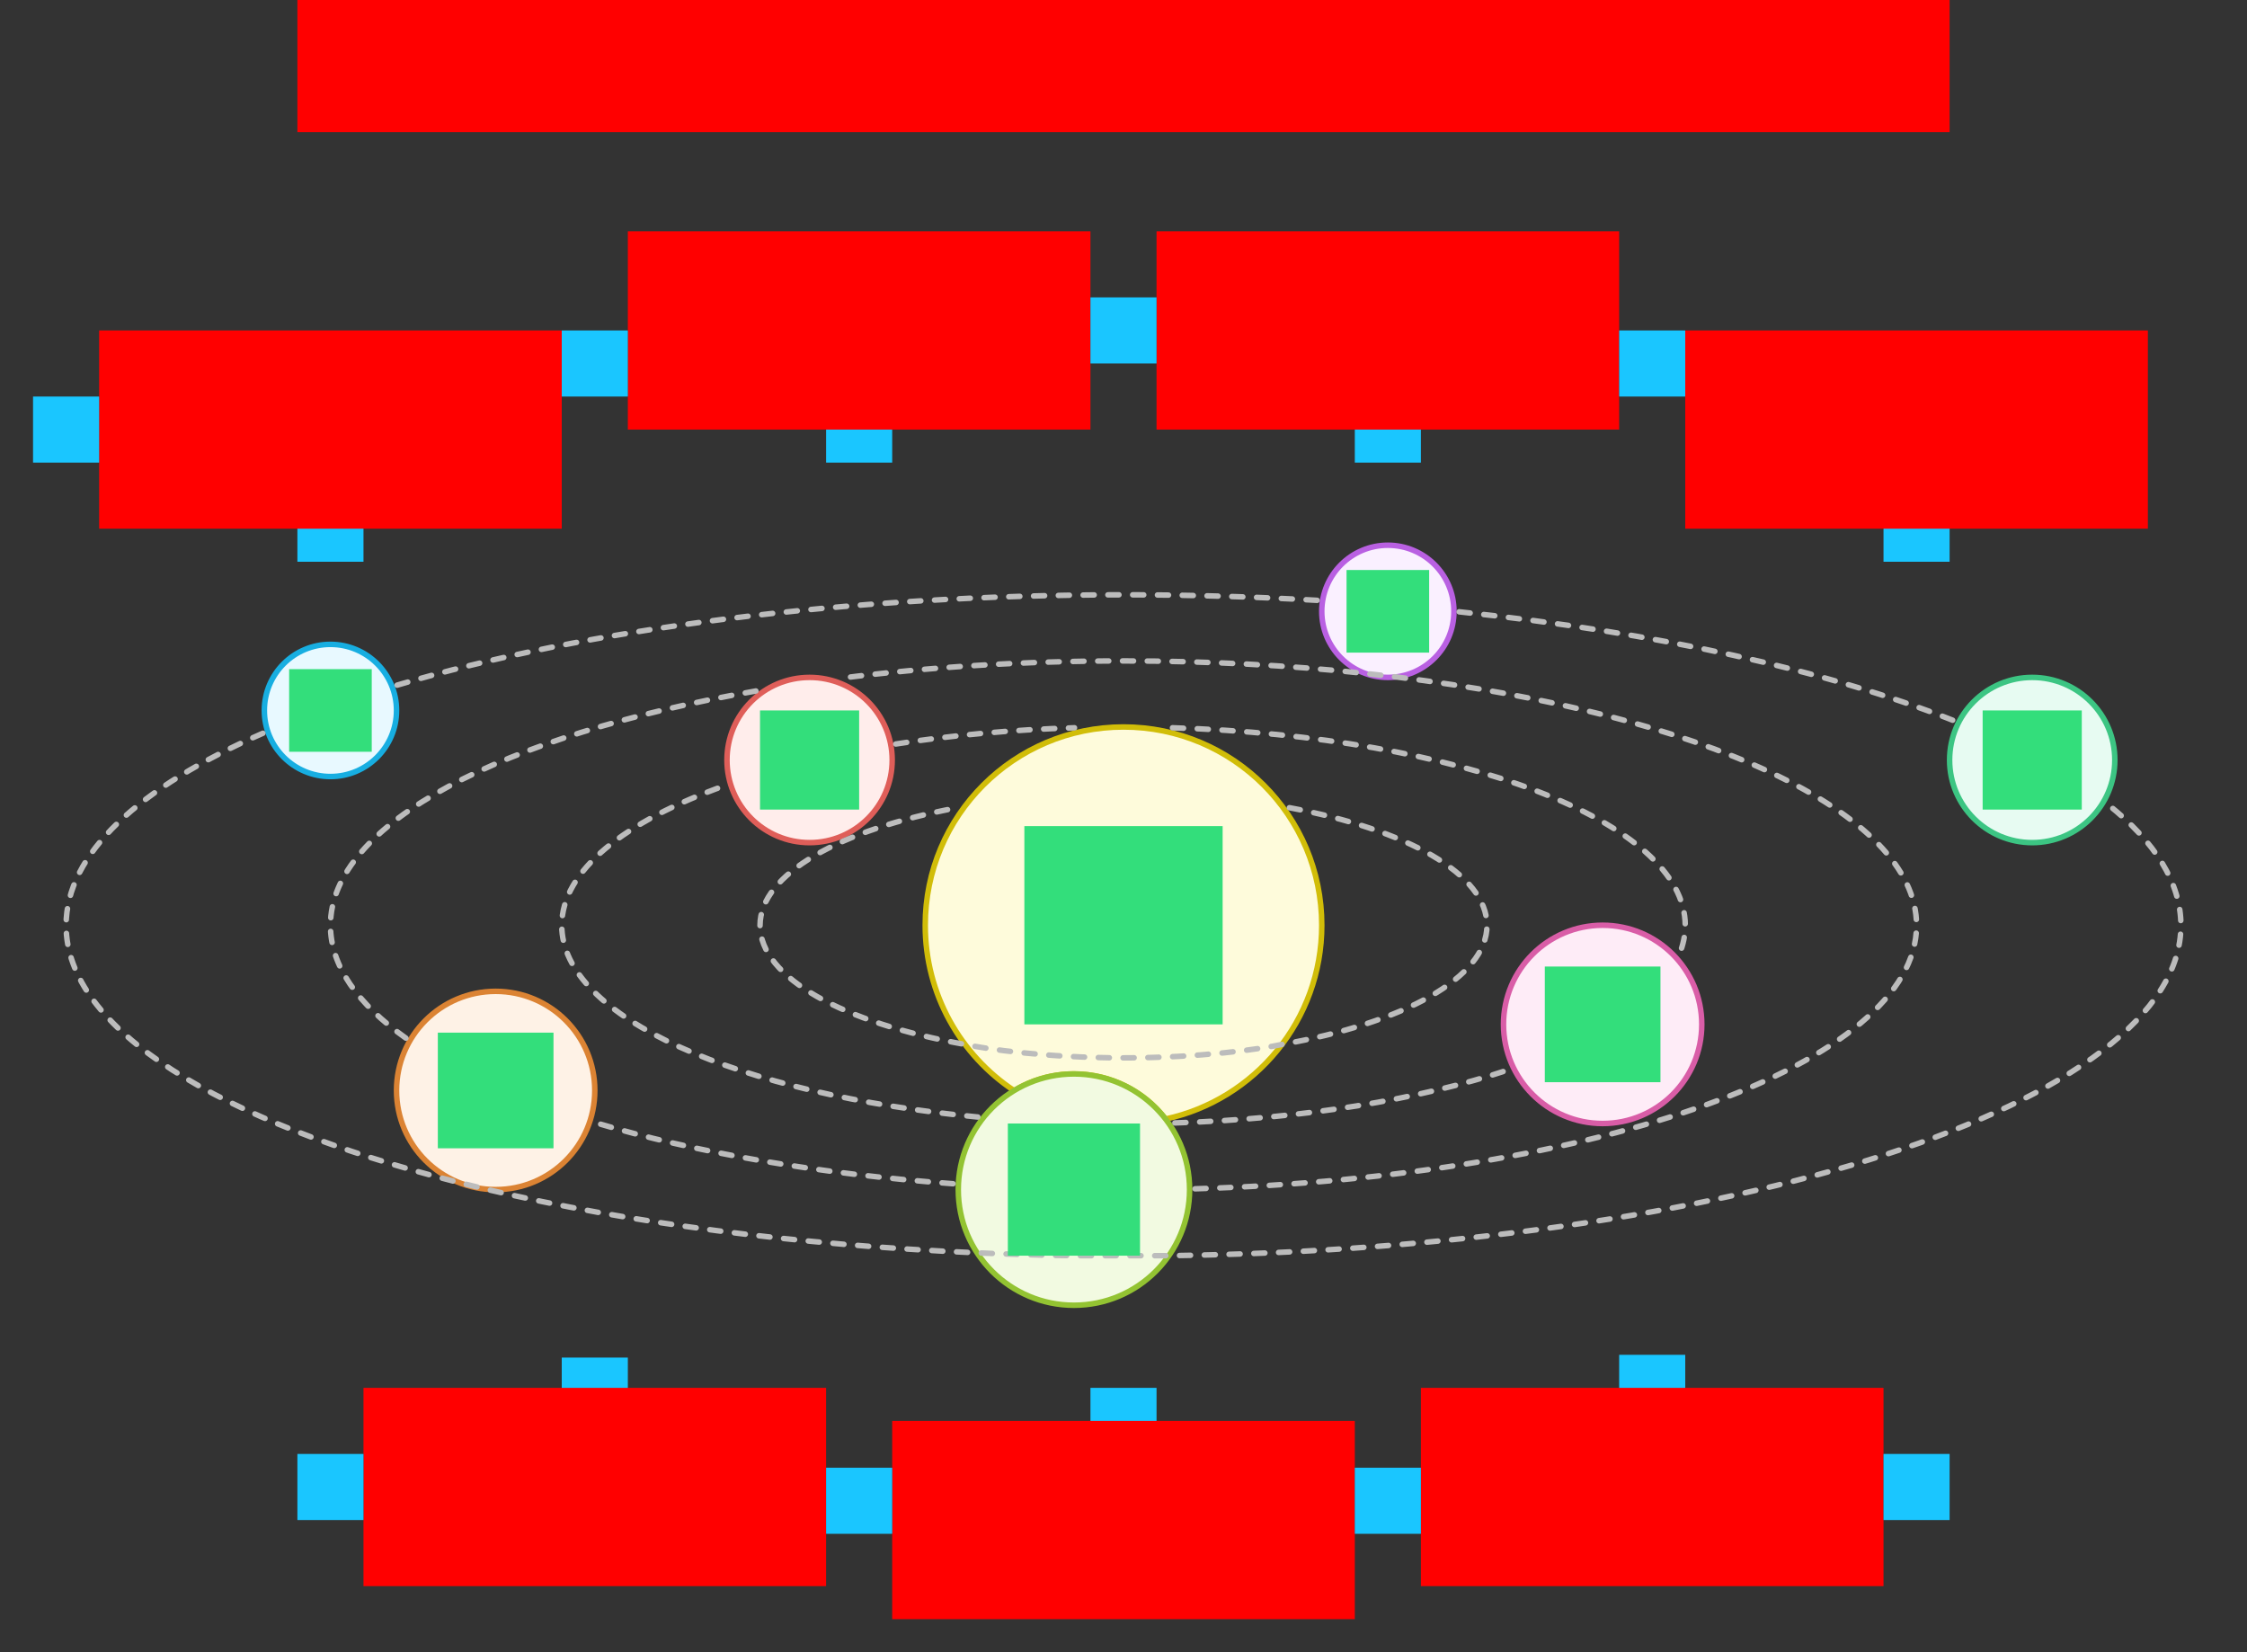
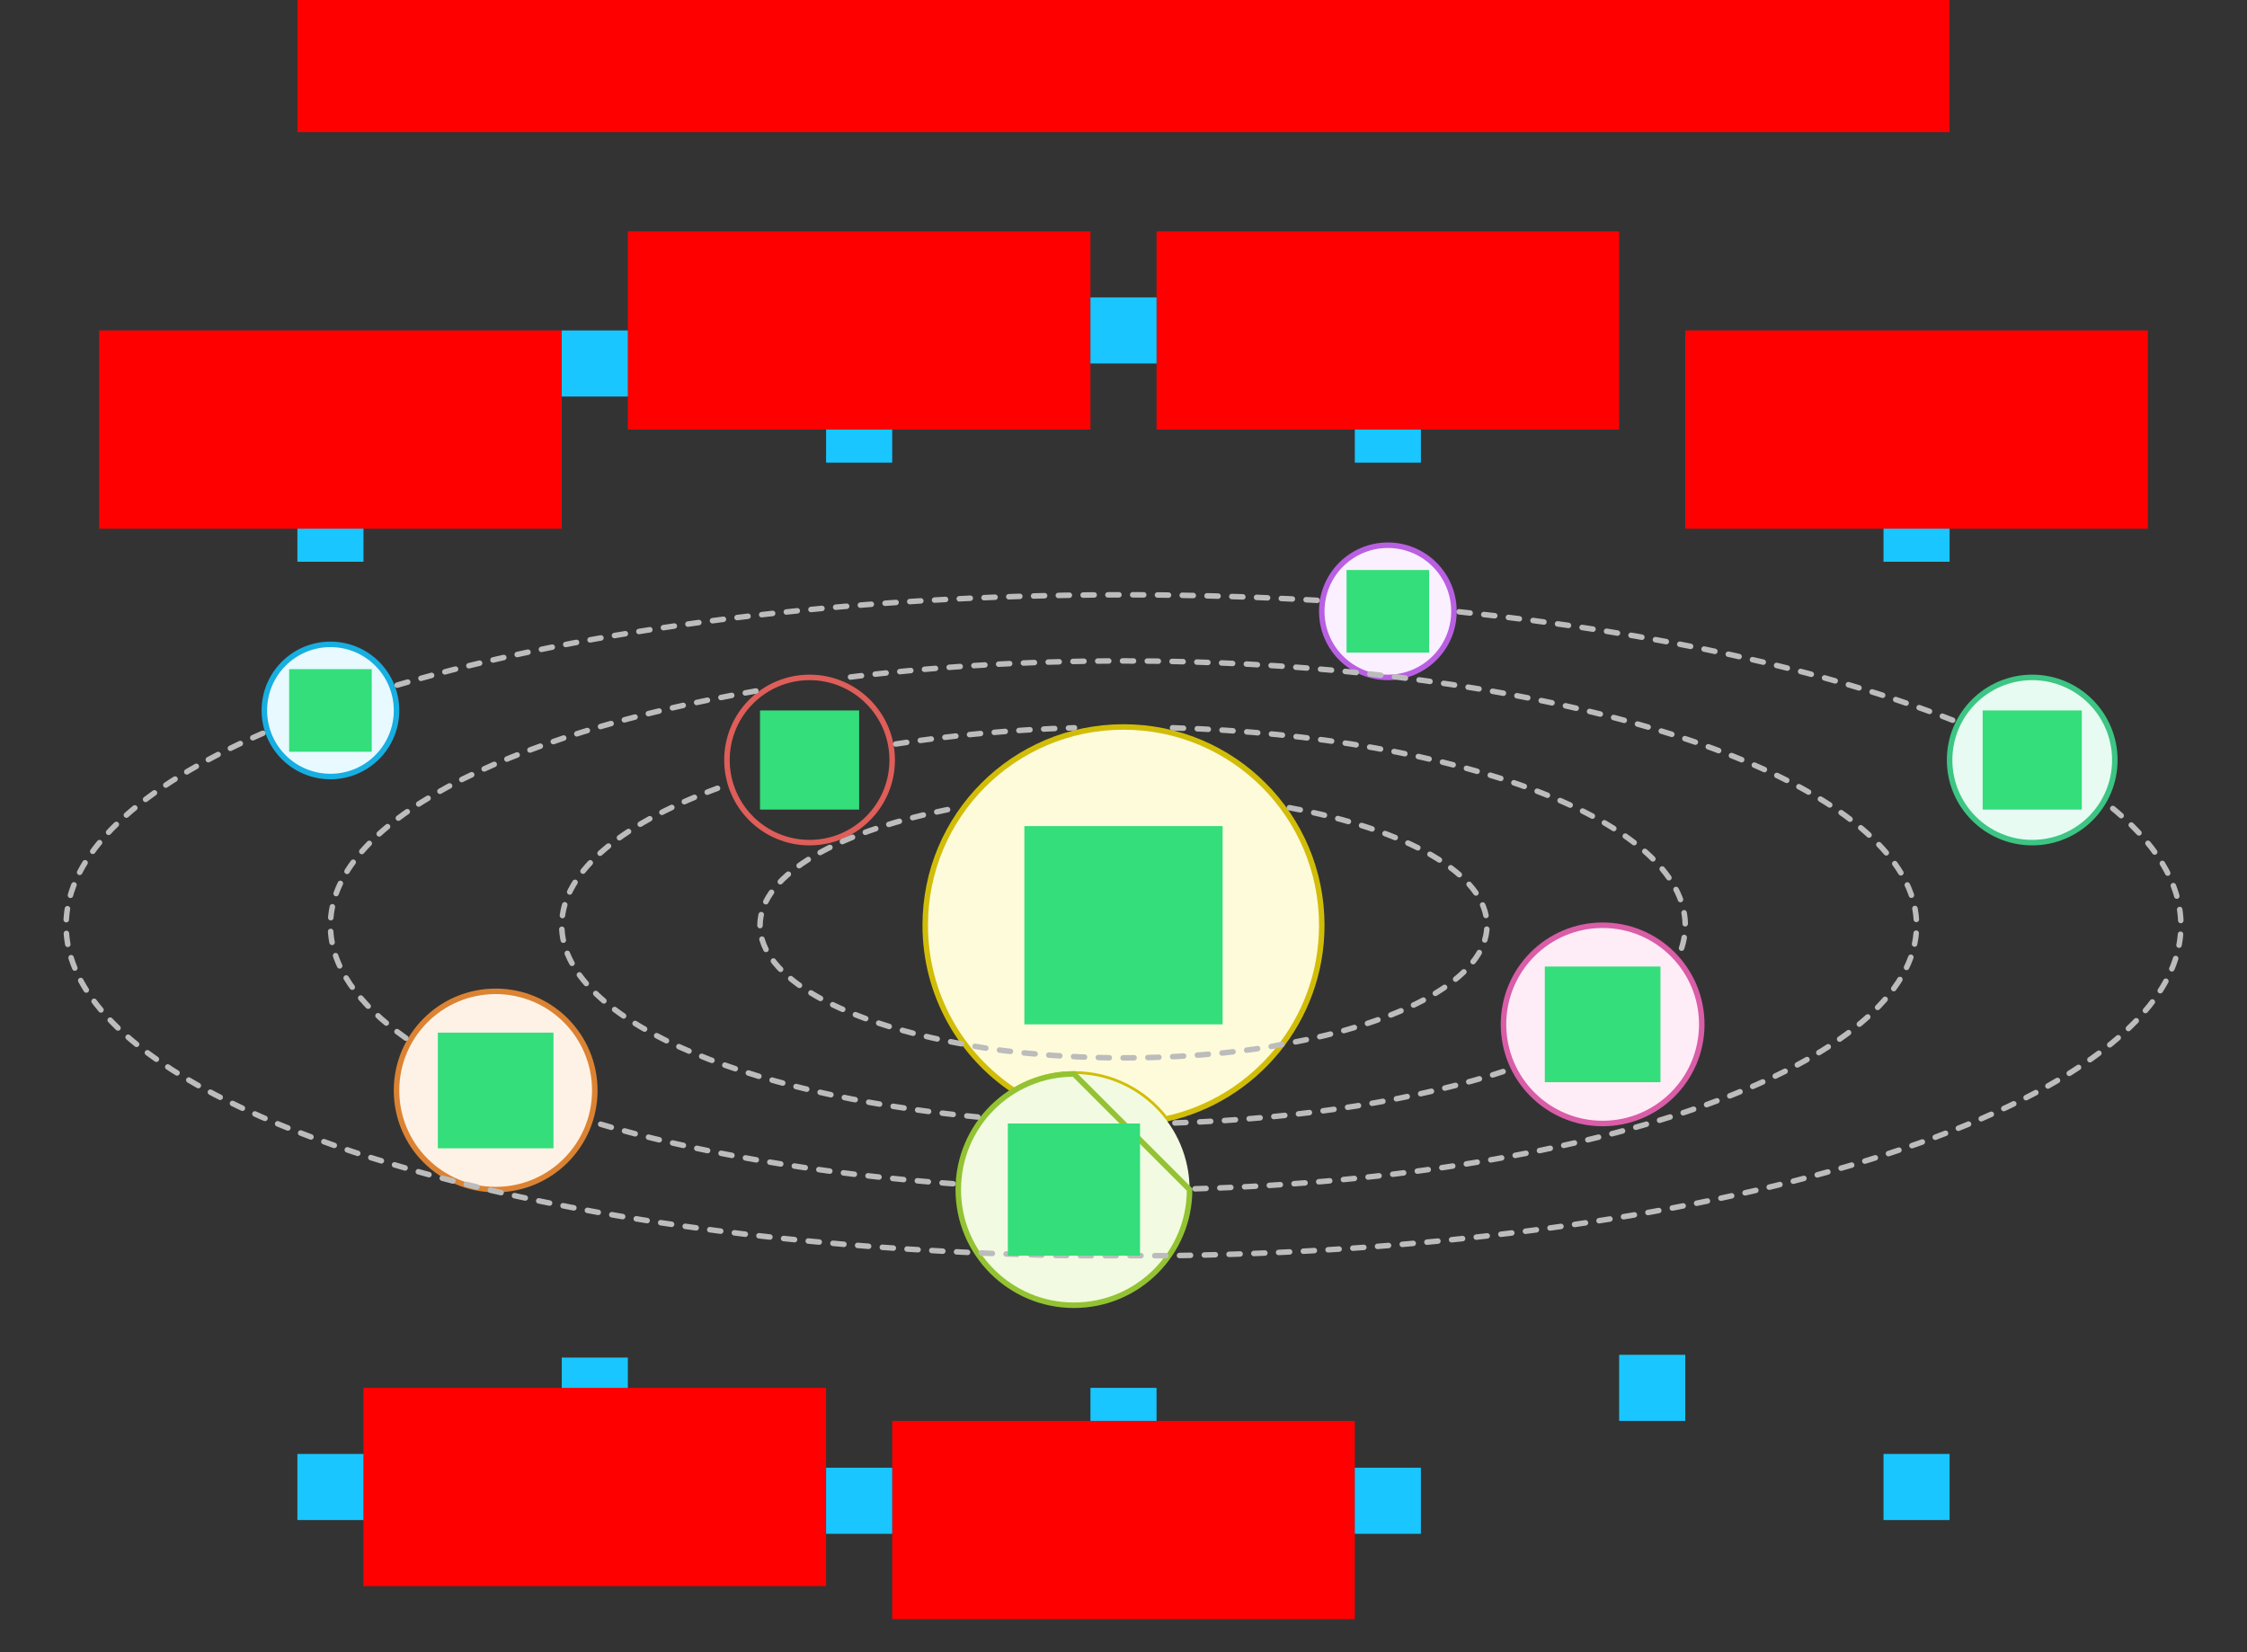
<svg xmlns="http://www.w3.org/2000/svg" width="816" height="600">
  <rect width="100%" height="100%" fill="#333333" stroke="none" />
  <g id="Revolve-v1--family--7">
    <g id="lines">
      <g id="g-0">
        <g id="cu">
          <g id="cu_1">
            <path id="Subtract" transform="translate(336, 264)" fill="#fefbdb" d="M87.28 142.375 C119.705 135.368 144 106.521 144 72 C144 32.236 111.765 0 72 0 C32.236 0 0 32.236 0 72 C0 97.078 12.821 119.162 32.267 132.053 C38.607 128.211 46.045 126 54 126 C67.549 126 79.6 132.416 87.28 142.375 Z" />
            <path id="Subtract_1" transform="translate(336, 264)" fill="none" stroke="#d1bd08" stroke-width="2" stroke-linejoin="miter" stroke-linecap="none" stroke-miterlimit="4" d="M 87.28 142.375 C 119.705 135.368 144 106.521 144 72 C 144 32.236 111.764 0 72 0 C 32.236 0 0 32.236 0 72 C 0 97.078 12.821 119.162 32.267 132.053 C 38.607 128.212 46.045 126 54 126 C 67.549 126 79.6 132.416 87.28 142.375 Z" />
          </g>
        </g>
      </g>
      <g id="g-7">
        <g id="cu_2">
          <g id="cu_3">
            <path id="Vector" transform="translate(546, 336)" fill="#feecf7" d="M72 36 C72 55.882 55.882 72 36 72 C16.118 72 0 55.882 0 36 C0 16.118 16.118 0 36 0 C55.882 0 72 16.118 72 36 Z" />
            <path id="Vector_1" transform="translate(546, 336)" fill="none" stroke="#d95da7" stroke-width="2" stroke-linejoin="miter" stroke-linecap="none" stroke-miterlimit="4" d="M 72 36 C 72 55.882 55.882 72 36 72 C 16.118 72 0 55.882 0 36 C 0 16.118 16.118 0 36 0 C 55.882 0 72 16.118 72 36 Z" />
          </g>
        </g>
      </g>
      <g id="g-6">
        <g id="cu_4">
          <g id="cu_5">
            <path id="Vector_2" transform="translate(348, 390)" fill="#f2fae1" d="M84 42 C84 65.196 65.196 84 42 84 C18.804 84 0 65.196 0 42 C0 18.804 18.804 0 42 0 C65.196 0 84 18.804 84 42 Z" />
-             <path id="Vector_3" transform="translate(348, 390)" fill="none" stroke="#93c332" stroke-width="2" stroke-linejoin="miter" stroke-linecap="none" stroke-miterlimit="4" d="M 84 42 C 84 65.196 65.196 84 42 84 C 18.804 84 0 65.196 0 42 C 0 18.804 18.804 0 42 0 C 65.196 0 84 18.804 84 42 Z" />
+             <path id="Vector_3" transform="translate(348, 390)" fill="none" stroke="#93c332" stroke-width="2" stroke-linejoin="miter" stroke-linecap="none" stroke-miterlimit="4" d="M 84 42 C 84 65.196 65.196 84 42 84 C 18.804 84 0 65.196 0 42 C 0 18.804 18.804 0 42 0 Z" />
          </g>
        </g>
      </g>
      <g id="g-5">
        <g id="cu_6">
          <g id="cu_7">
            <path id="Vector_4" transform="translate(144, 360)" fill="#fef2e6" d="M72 36 C72 55.882 55.882 72 36 72 C16.118 72 0 55.882 0 36 C0 16.118 16.118 0 36 0 C55.882 0 72 16.118 72 36 Z" />
            <path id="Vector_5" transform="translate(144, 360)" fill="none" stroke="#db8333" stroke-width="2" stroke-linejoin="miter" stroke-linecap="none" stroke-miterlimit="4" d="M 72 36 C 72 55.882 55.882 72 36 72 C 16.118 72 0 55.882 0 36 C 0 16.118 16.118 0 36 0 C 55.882 0 72 16.118 72 36 Z" />
          </g>
        </g>
      </g>
      <g id="g-4">
        <g id="cu_8">
          <g id="cu_9">
            <path id="Vector_6" transform="translate(708, 246)" fill="#e7fbf2" d="M60 30 C60 46.569 46.569 60 30 60 C13.431 60 0 46.569 0 30 C0 13.431 13.431 0 30 0 C46.569 0 60 13.431 60 30 Z" />
            <path id="Vector_7" transform="translate(708, 246)" fill="none" stroke="#3cc583" stroke-width="2" stroke-linejoin="miter" stroke-linecap="none" stroke-miterlimit="4" d="M 60 30 C 60 46.569 46.569 60 30 60 C 13.431 60 0 46.569 0 30 C 0 13.431 13.431 0 30 0 C 46.569 0 60 13.431 60 30 Z" />
          </g>
        </g>
      </g>
      <g id="g-3">
        <g id="cu_10">
          <g id="cu_11">
            <path id="Vector_8" transform="translate(480, 198)" fill="#faf0ff" d="M48 24 C48 37.255 37.255 48 24 48 C10.745 48 0 37.255 0 24 C0 10.745 10.745 0 24 0 C37.255 0 48 10.745 48 24 Z" />
            <path id="Vector_9" transform="translate(480, 198)" fill="none" stroke="#b960e2" stroke-width="2" stroke-linejoin="miter" stroke-linecap="none" stroke-miterlimit="4" d="M 48 24 C 48 37.255 37.255 48 24 48 C 10.745 48 0 37.255 0 24 C 0 10.745 10.745 0 24 0 C 37.255 0 48 10.745 48 24 Z" />
          </g>
        </g>
      </g>
      <g id="g-2">
        <g id="cu_12">
          <g id="cu_13">
-             <path id="Vector_10" transform="translate(264, 246)" fill="#ffedeb" d="M60 30 C60 46.569 46.569 60 30 60 C13.431 60 0 46.569 0 30 C0 13.431 13.431 0 30 0 C46.569 0 60 13.431 60 30 Z" />
            <path id="Vector_11" transform="translate(264, 246)" fill="none" stroke="#df5e59" stroke-width="2" stroke-linejoin="miter" stroke-linecap="none" stroke-miterlimit="4" d="M 60 30 C 60 46.569 46.569 60 30 60 C 13.431 60 0 46.569 0 30 C 0 13.431 13.431 0 30 0 C 46.569 0 60 13.431 60 30 Z" />
          </g>
        </g>
      </g>
      <g id="g-1">
        <g id="cu_14">
          <g id="cu_15">
            <path id="Vector_12" transform="translate(96, 234)" fill="#e8f9ff" d="M48 24 C48 37.255 37.255 48 24 48 C10.745 48 0 37.255 0 24 C0 10.745 10.745 0 24 0 C37.255 0 48 10.745 48 24 Z" />
            <path id="Vector_13" transform="translate(96, 234)" fill="none" stroke="#17aee1" stroke-width="2" stroke-linejoin="miter" stroke-linecap="none" stroke-miterlimit="4" d="M 48 24 C 48 37.255 37.255 48 24 48 C 10.745 48 0 37.255 0 24 C 0 10.745 10.745 0 24 0 C 37.255 0 48 10.745 48 24 Z" />
          </g>
        </g>
      </g>
      <g id="common">
        <g id="cu_16">
          <path id="Vector_14" transform="translate(24, 216)" fill="none" stroke="#bcbcbc" stroke-width="2" stroke-linejoin="miter" stroke-linecap="round" stroke-miterlimit="4" stroke-dasharray="4 5" d="M 331.095 189.642 C 244.077 181.414 180 153.376 180 120.055 C 180 100.21 202.727 82.239 239.492 69.211 M 322.095 213.874 C 272.838 210.276 228.299 202.474 192.031 191.652 M 409.984 215.713 C 556.867 211.333 672 170.178 672 120.055 C 672 78.607 593.273 43.292 482.967 29.832 L 471.723 28.548 C 444.065 25.601 414.589 24.011 384 24.011 C 347.858 24.011 313.272 26.231 281.399 30.285 M 402.675 191.79 C 449.427 190.292 491.625 183.224 523.903 172.48 M 444.257 77.317 C 486.858 85.283 516 101.43 516 120.055 C 516 139.063 485.643 155.492 441.605 163.275 C 434.101 164.905 412.071 168.164 383.987 168.164 C 355.904 168.164 333.891 164.905 326.395 163.275 C 282.357 155.492 252 139.063 252 120.055 C 252 101.451 281.077 85.319 323.6 77.344 M 301.318 54.184 C 321.44 51.03 343.277 48.992 366.198 48.292 M 123.411 161.002 C 105.83 148.581 96 134.701 96 120.055 C 96 83.079 158.657 50.983 250.496 34.931 M 120.226 32.806 C 189.019 12.47 281.852 0 384 0 C 408.028 0 431.541 0.69 454.347 2.01 M 71.459 50.288 C 26.474 69.951 0 94.036 0 120.055 C 0 157.679 55.358 191.261 141.999 213.273 L 153.059 215.98 C 203.936 227.971 264.657 236.098 330.758 238.965 C 338.695 239.31 356.871 240 366.08 240 C 375.289 240 392.896 240 400.548 240 C 604.949 237.291 768 184.626 768 120.055 C 768 104.545 758.593 89.723 741.466 76.115 M 401.802 48.292 C 506.132 51.477 588 82.39 588 120.055 C 588 123.558 587.292 127.003 585.923 130.372 M 505.9 6.175 C 577.523 13.666 639.739 27.576 685.56 45.721" />
        </g>
      </g>
    </g>
    <path id="tx-cb-title" transform="matrix(1, -1.6081230200044232e-16, 1.6081230200044232e-16, 1, 108, 0)" fill="#ff00001a" d="M0 0 L600 0 L600 48 L0 48 L0 0 Z" />
    <rect id="bt-cc-remove-7" fill="#1ac6ff33" transform="matrix(1, -5.551115123125783e-17, 5.551115123125783e-17, 1, 588, 492)" width="24" height="24" rx="0" ry="0" />
    <rect id="bt-cc-remove-6" fill="#1ac6ff33" transform="matrix(1, -5.551115123125783e-17, 5.551115123125783e-17, 1, 396, 504)" width="24" height="24" rx="0" ry="0" />
    <rect id="bt-cc-remove-5" fill="#1ac6ff33" transform="matrix(1, 0, 0, 1, 204, 493)" width="24" height="24" rx="0" ry="0" />
    <rect id="bt-cc-remove-4" fill="#1ac6ff33" transform="matrix(1, -5.551115123125783e-17, 5.551115123125783e-17, 1, 684, 180)" width="24" height="24" rx="0" ry="0" />
    <rect id="bt-cc-remove-3" fill="#1ac6ff33" transform="matrix(1, -5.551115123125783e-17, 5.551115123125783e-17, 1, 492, 144)" width="24" height="24" rx="0" ry="0" />
    <rect id="bt-cc-remove-2" fill="#1ac6ff33" transform="matrix(1, -5.551115123125783e-17, 5.551115123125783e-17, 1, 300, 144)" width="24" height="24" rx="0" ry="0" />
    <rect id="bt-cc-remove-1" fill="#1ac6ff33" transform="matrix(1, 0, 0, 1, 108, 180)" width="24" height="24" rx="0" ry="0" />
-     <path id="tx-ct-7" transform="matrix(1, -5.551115123125783e-17, 5.551115123125783e-17, 1, 516, 504)" fill="#ff00001a" d="M0 0 L168 0 L168 72 L0 72 L0 0 Z" />
    <path id="tx-ct-6" transform="matrix(1, -5.551115123125783e-17, 5.551115123125783e-17, 1, 324, 516)" fill="#ff00001a" d="M0 0 L168 0 L168 72 L0 72 L0 0 Z" />
    <path id="tx-ct-5" transform="matrix(1, -5.551115123125783e-17, 5.551115123125783e-17, 1, 132, 504)" fill="#ff00001a" d="M0 0 L168 0 L168 72 L0 72 L0 0 Z" />
    <path id="tx-cb-4" transform="translate(612, 120)" fill="#ff00001a" d="M0 0 L168 0 L168 72 L0 72 L0 0 Z" />
    <path id="tx-cb-3" transform="translate(420, 84)" fill="#ff00001a" d="M0 0 L168 0 L168 72 L0 72 L0 0 Z" />
    <path id="tx-cb-1" transform="matrix(1, -5.551115123125783e-17, 5.551115123125783e-17, 1, 36, 120)" fill="#ff00001a" d="M0 0 L168 0 L168 72 L0 72 L0 0 Z" />
    <path id="tx-cb-2" transform="matrix(1, -5.551115123125783e-17, 5.551115123125783e-17, 1, 228, 84)" fill="#ff00001a" d="M0 0 L168 0 L168 72 L0 72 L0 0 Z" />
    <path id="ic-cc-7" transform="matrix(1, -1.6653345369377348e-16, 1.6653345369377348e-16, 1, 561, 351)" fill="#33de7b1a" d="M0 0 L42 0 L42 42 L0 42 L0 0 Z" />
    <path id="ic-cc-6" transform="matrix(1, -1.6653345369377348e-16, 1.6653345369377348e-16, 1, 366, 408)" fill="#33de7b1a" d="M0 0 L48 0 L48 48 L0 48 L0 0 Z" />
    <path id="ic-cc-5" transform="matrix(1, -5.551115123125783e-17, 5.551115123125783e-17, 1, 159, 375)" fill="#33de7b1a" d="M0 0 L42 0 L42 42 L0 42 L0 0 Z" />
    <path id="ic-cc-4" transform="matrix(1, 1.1102230246251565e-16, -1.1102230246251565e-16, 1, 720, 258)" fill="#33de7b1a" d="M0 0 L36 0 L36 36 L0 36 L0 0 Z" />
    <path id="ic-cc-3" transform="translate(489, 207)" fill="#33de7b1a" d="M0 0 L30 0 L30 30 L0 30 L0 0 Z" />
    <path id="ic-cc-2" transform="translate(276, 258)" fill="#33de7b1a" d="M0 0 L36 0 L36 36 L0 36 L0 0 Z" />
    <path id="ic-cc-1" transform="translate(105, 243)" fill="#33de7b1a" d="M0 0 L30 0 L30 30 L0 30 L0 0 Z" />
    <path id="ic-cc-0" transform="matrix(1, -1.6653345369377348e-16, 1.6653345369377348e-16, 1, 372, 300)" fill="#33de7b1a" d="M0 0 L72 0 L72 72 L0 72 L0 0 Z" />
    <rect id="bt-cc-add-8" fill="#1ac6ff33" transform="matrix(1, 5.551115123125783e-17, -5.551115123125783e-17, 1, 684, 528)" width="24" height="24" rx="0" ry="0" />
    <rect id="bt-cc-add-7" fill="#1ac6ff33" transform="matrix(1, -8.326672684688674e-17, 8.326672684688674e-17, 1, 492, 533)" width="24" height="24" rx="0" ry="0" />
    <rect id="bt-cc-add-6" fill="#1ac6ff33" transform="matrix(1, 5.551115123125783e-17, -5.551115123125783e-17, 1, 300, 533)" width="24" height="24" rx="0" ry="0" />
    <rect id="bt-cc-add-5" fill="#1ac6ff33" transform="translate(108, 528)" width="24" height="24" rx="0" ry="0" />
-     <rect id="bt-cc-add-4" fill="#1ac6ff33" transform="matrix(1, 5.551115123125783e-17, -5.551115123125783e-17, 1, 588, 120)" width="24" height="24" rx="0" ry="0" />
    <rect id="bt-cc-add-3" fill="#1ac6ff33" transform="matrix(1, -8.326672684688674e-17, 8.326672684688674e-17, 1, 396, 108)" width="24" height="24" rx="0" ry="0" />
    <rect id="bt-cc-add-2" fill="#1ac6ff33" transform="matrix(1, 5.551115123125783e-17, -5.551115123125783e-17, 1, 204, 120)" width="24" height="24" rx="0" ry="0" />
-     <rect id="bt-cc-add-1" fill="#1ac6ff33" transform="matrix(1, 5.551115123125783e-17, -5.551115123125783e-17, 1, 12, 144)" width="24" height="24" rx="0" ry="0" />
  </g>
</svg>